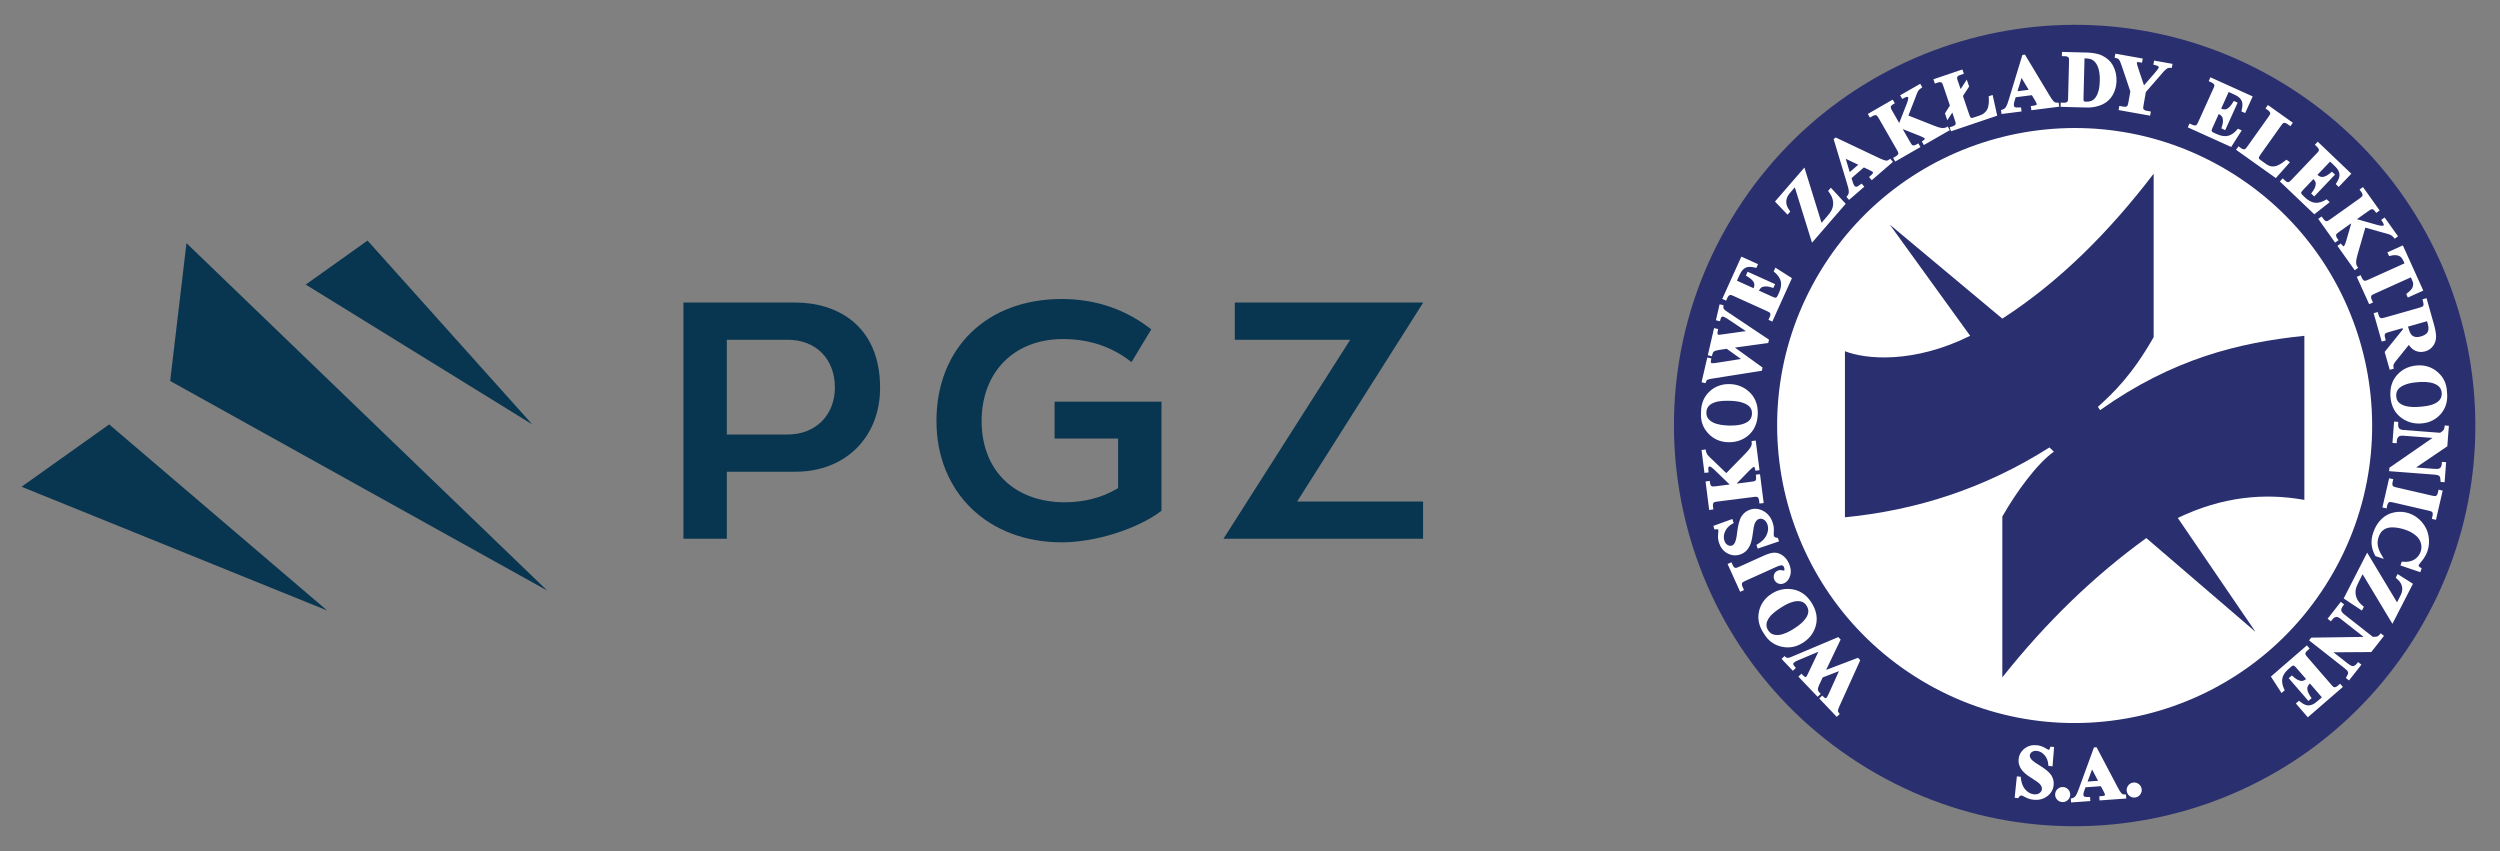
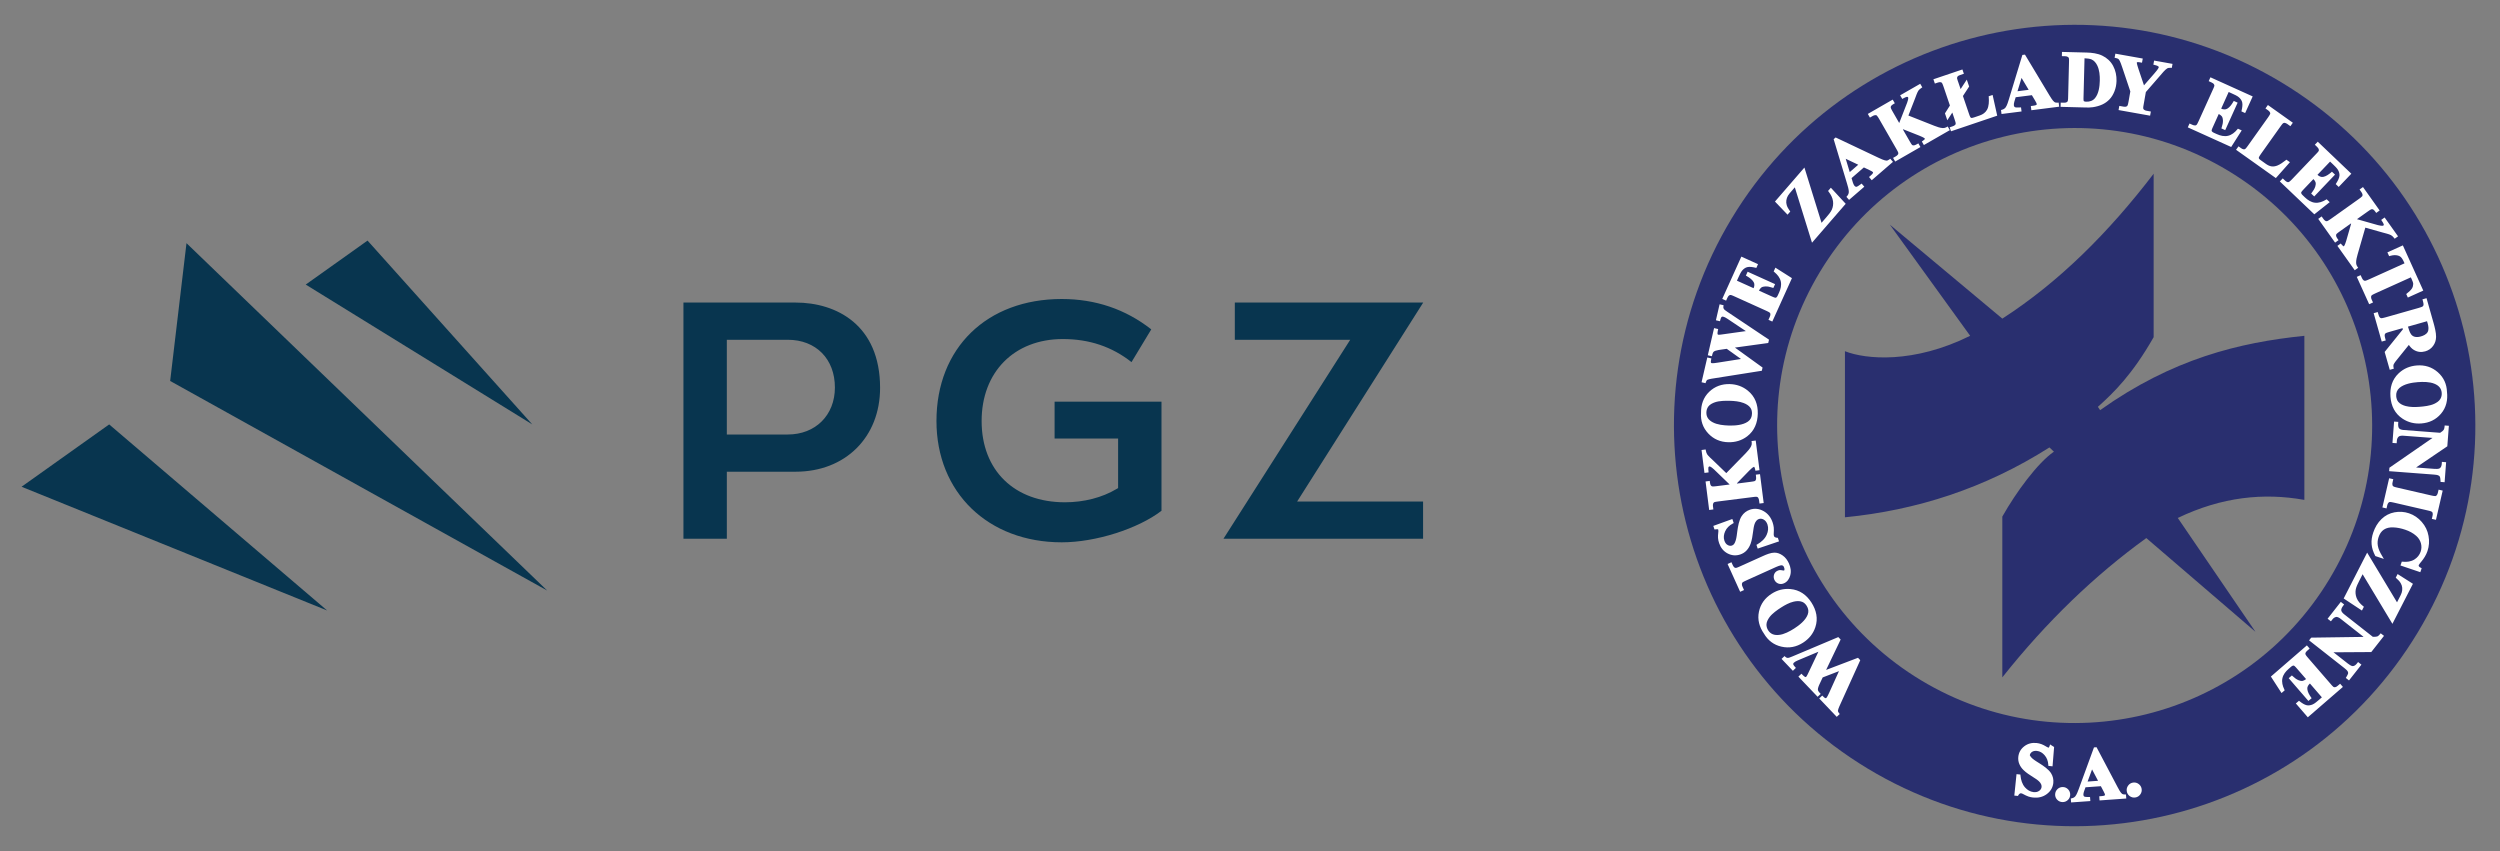
<svg xmlns="http://www.w3.org/2000/svg" version="1.0" id="Warstwa_1" x="0px" y="0px" width="235px" height="80px" viewBox="0 0 235 80" xml:space="preserve">
  <rect x="0" y="0" width="235" height="80" fill="#808080" stroke="none" />
-   <circle fill-rule="evenodd" clip-rule="evenodd" fill="#FFFFFF" cx="195.362" cy="39.733" r="33.66" />
  <g>
    <path fill-rule="evenodd" clip-rule="evenodd" fill="#292F6F" d="M214.47,7.752c-17.809-10.744-40.958-5.017-51.701,12.794   s-5.015,40.958,12.796,51.701c17.809,10.744,40.955,5.018,51.701-12.793C238.009,41.642,232.28,18.496,214.47,7.752z    M218.96,54.443c-7.978,13.225-25.163,17.477-38.388,9.499c-13.223-7.977-17.475-25.163-9.498-38.385   c7.978-13.223,25.163-17.477,38.386-9.499C222.685,24.034,226.937,41.22,218.96,54.443z" />
-     <path fill-rule="evenodd" clip-rule="evenodd" fill="#FFFFFF" d="M193.086,70.218l-0.147,1.817l-0.392-0.041l-0.008-0.113   c-0.022-0.34-0.128-0.646-0.355-0.9c-0.191-0.215-0.422-0.364-0.714-0.395c-0.164-0.017-0.336,0-0.474,0.102   c-0.107,0.078-0.179,0.178-0.193,0.312c-0.007,0.071,0,0.141,0.032,0.208c0.054,0.114,0.154,0.221,0.25,0.305   c0.187,0.161,0.471,0.331,0.679,0.462c0.356,0.224,0.832,0.549,1.063,0.907c0.179,0.281,0.25,0.595,0.216,0.927   c-0.047,0.436-0.26,0.781-0.611,1.043c-0.375,0.281-0.816,0.372-1.282,0.325c-0.149-0.016-0.297-0.046-0.438-0.093   c-0.167-0.059-0.339-0.143-0.493-0.228c-0.059-0.035-0.143-0.074-0.211-0.08c-0.037-0.006-0.083,0.015-0.115,0.032   c-0.054,0.03-0.098,0.087-0.128,0.141l-0.044,0.078l-0.343-0.034l0.208-2.015l0.365,0.038l0.01,0.11   c0.039,0.396,0.157,0.801,0.43,1.104c0.213,0.235,0.471,0.401,0.794,0.436c0.187,0.02,0.378-0.005,0.535-0.121   c0.125-0.09,0.206-0.208,0.223-0.363c0.008-0.087-0.01-0.174-0.044-0.256c-0.047-0.104-0.12-0.196-0.203-0.275   c-0.155-0.148-0.388-0.293-0.569-0.407c-0.287-0.181-0.63-0.399-0.873-0.64c-0.169-0.163-0.312-0.355-0.402-0.575   c-0.093-0.214-0.12-0.441-0.098-0.673c0.042-0.409,0.232-0.74,0.557-0.993c0.338-0.263,0.735-0.354,1.16-0.312   c0.156,0.018,0.313,0.052,0.461,0.108c0.137,0.047,0.274,0.127,0.402,0.2c0.046,0.032,0.193,0.119,0.25,0.124   c0.015,0.002,0.034,0.003,0.041-0.004c0.029-0.03,0.071-0.152,0.084-0.19l0.031-0.104L193.086,70.218L193.086,70.218z    M193.91,73.982c0.193,0.003,0.362,0.079,0.497,0.221c0.131,0.14,0.196,0.31,0.191,0.504s-0.078,0.362-0.218,0.495   c-0.143,0.132-0.314,0.198-0.505,0.194c-0.194-0.005-0.361-0.078-0.496-0.217c-0.135-0.141-0.201-0.313-0.196-0.506   c0.008-0.192,0.079-0.36,0.219-0.496S193.714,73.978,193.91,73.982L193.91,73.982z M197.482,73.903l-1.444,0.102l-0.137,0.381   c-0.034,0.097-0.071,0.228-0.062,0.329c0.005,0.079,0.032,0.134,0.101,0.168c0.063,0.033,0.326,0.037,0.402,0.037h0.122l0.029,0.38   l-1.81,0.129l-0.029-0.369l0.113-0.026c0.13-0.03,0.237-0.089,0.321-0.193c0.127-0.155,0.252-0.504,0.323-0.692l1.422-3.893   l0.243-0.018l1.981,3.756c0.078,0.153,0.268,0.506,0.404,0.615c0.069,0.057,0.167,0.071,0.253,0.071l0.128,0.001l0.026,0.38   l-2.511,0.18l-0.027-0.39l0.226-0.017c0.076-0.006,0.235-0.021,0.297-0.073c0.015-0.013,0.015-0.031,0.015-0.051   c-0.002-0.03-0.01-0.059-0.021-0.093c-0.027-0.073-0.079-0.166-0.113-0.233L197.482,73.903L197.482,73.903z M200.509,73.562   c0.193-0.027,0.373,0.017,0.527,0.135c0.157,0.116,0.25,0.271,0.279,0.462c0.029,0.194-0.017,0.372-0.135,0.526   c-0.112,0.155-0.272,0.251-0.461,0.278c-0.193,0.029-0.37-0.015-0.527-0.129c-0.154-0.115-0.25-0.273-0.277-0.466   c-0.029-0.191,0.015-0.368,0.13-0.523C200.158,73.687,200.315,73.59,200.509,73.562L200.509,73.562z M197.216,73.395l-0.562-1.071   l-0.42,1.143L197.216,73.395L197.216,73.395z" />
+     <path fill-rule="evenodd" clip-rule="evenodd" fill="#FFFFFF" d="M193.086,70.218l-0.147,1.817l-0.392-0.041l-0.008-0.113   c-0.022-0.34-0.128-0.646-0.355-0.9c-0.191-0.215-0.422-0.364-0.714-0.395c-0.164-0.017-0.336,0-0.474,0.102   c-0.107,0.078-0.179,0.178-0.193,0.312c0.054,0.114,0.154,0.221,0.25,0.305   c0.187,0.161,0.471,0.331,0.679,0.462c0.356,0.224,0.832,0.549,1.063,0.907c0.179,0.281,0.25,0.595,0.216,0.927   c-0.047,0.436-0.26,0.781-0.611,1.043c-0.375,0.281-0.816,0.372-1.282,0.325c-0.149-0.016-0.297-0.046-0.438-0.093   c-0.167-0.059-0.339-0.143-0.493-0.228c-0.059-0.035-0.143-0.074-0.211-0.08c-0.037-0.006-0.083,0.015-0.115,0.032   c-0.054,0.03-0.098,0.087-0.128,0.141l-0.044,0.078l-0.343-0.034l0.208-2.015l0.365,0.038l0.01,0.11   c0.039,0.396,0.157,0.801,0.43,1.104c0.213,0.235,0.471,0.401,0.794,0.436c0.187,0.02,0.378-0.005,0.535-0.121   c0.125-0.09,0.206-0.208,0.223-0.363c0.008-0.087-0.01-0.174-0.044-0.256c-0.047-0.104-0.12-0.196-0.203-0.275   c-0.155-0.148-0.388-0.293-0.569-0.407c-0.287-0.181-0.63-0.399-0.873-0.64c-0.169-0.163-0.312-0.355-0.402-0.575   c-0.093-0.214-0.12-0.441-0.098-0.673c0.042-0.409,0.232-0.74,0.557-0.993c0.338-0.263,0.735-0.354,1.16-0.312   c0.156,0.018,0.313,0.052,0.461,0.108c0.137,0.047,0.274,0.127,0.402,0.2c0.046,0.032,0.193,0.119,0.25,0.124   c0.015,0.002,0.034,0.003,0.041-0.004c0.029-0.03,0.071-0.152,0.084-0.19l0.031-0.104L193.086,70.218L193.086,70.218z    M193.91,73.982c0.193,0.003,0.362,0.079,0.497,0.221c0.131,0.14,0.196,0.31,0.191,0.504s-0.078,0.362-0.218,0.495   c-0.143,0.132-0.314,0.198-0.505,0.194c-0.194-0.005-0.361-0.078-0.496-0.217c-0.135-0.141-0.201-0.313-0.196-0.506   c0.008-0.192,0.079-0.36,0.219-0.496S193.714,73.978,193.91,73.982L193.91,73.982z M197.482,73.903l-1.444,0.102l-0.137,0.381   c-0.034,0.097-0.071,0.228-0.062,0.329c0.005,0.079,0.032,0.134,0.101,0.168c0.063,0.033,0.326,0.037,0.402,0.037h0.122l0.029,0.38   l-1.81,0.129l-0.029-0.369l0.113-0.026c0.13-0.03,0.237-0.089,0.321-0.193c0.127-0.155,0.252-0.504,0.323-0.692l1.422-3.893   l0.243-0.018l1.981,3.756c0.078,0.153,0.268,0.506,0.404,0.615c0.069,0.057,0.167,0.071,0.253,0.071l0.128,0.001l0.026,0.38   l-2.511,0.18l-0.027-0.39l0.226-0.017c0.076-0.006,0.235-0.021,0.297-0.073c0.015-0.013,0.015-0.031,0.015-0.051   c-0.002-0.03-0.01-0.059-0.021-0.093c-0.027-0.073-0.079-0.166-0.113-0.233L197.482,73.903L197.482,73.903z M200.509,73.562   c0.193-0.027,0.373,0.017,0.527,0.135c0.157,0.116,0.25,0.271,0.279,0.462c0.029,0.194-0.017,0.372-0.135,0.526   c-0.112,0.155-0.272,0.251-0.461,0.278c-0.193,0.029-0.37-0.015-0.527-0.129c-0.154-0.115-0.25-0.273-0.277-0.466   c-0.029-0.191,0.015-0.368,0.13-0.523C200.158,73.687,200.315,73.59,200.509,73.562L200.509,73.562z M197.216,73.395l-0.562-1.071   l-0.42,1.143L197.216,73.395L197.216,73.395z" />
    <path fill-rule="evenodd" clip-rule="evenodd" fill="#292F6F" d="M188.218,29.951c-3.526-2.946-7.05-5.892-10.576-8.836   c2.519,3.483,5.037,6.967,7.553,10.45c-5.313,2.638-9.821,2.221-11.771,1.448c0,5.204,0,10.407,0,15.613   c6.729-0.66,13.164-2.719,19.223-6.568c0.141,0.134,0.28,0.265,0.42,0.398c-1.535,1.06-3.556,3.807-4.849,6.103   c0,5.144,0,9.971,0,15.111c4.172-5.254,8.693-9.594,13.534-13.092c3.421,2.937,6.842,5.874,10.261,8.811   c-2.433-3.568-4.868-7.135-7.301-10.701c4.145-1.989,8.088-2.384,11.898-1.698c0-5.143,0-10.283,0-15.424   c-6.128,0.629-12.401,2.156-19.201,6.988c-0.068-0.104-0.14-0.208-0.208-0.312c1.485-1.329,3.236-3.025,5.242-6.55   c0-5.121,0-10.241,0-15.362C198.25,21.811,193.589,26.486,188.218,29.951L188.218,29.951z" />
    <path fill-rule="evenodd" clip-rule="evenodd" fill="#FFFFFF" d="M171.655,62.972l2.997-1.141l0.213,0.226l-1.814,4.008   c-0.073,0.163-0.26,0.549-0.284,0.721c-0.015,0.084,0.042,0.173,0.091,0.235l0.076,0.098l-0.28,0.265l-1.649-1.732l0.286-0.27   l0.094,0.092c0.036,0.038,0.154,0.149,0.211,0.153c0.031,0.005,0.056,0,0.078-0.021c0.086-0.081,0.221-0.382,0.272-0.493   l0.917-2.026l-1.53,0.591l-0.208,0.441c-0.076,0.158-0.185,0.381-0.226,0.553c-0.021,0.069-0.027,0.148-0.008,0.22   c0.024,0.082,0.103,0.175,0.162,0.236l0.093,0.097l-0.289,0.273l-1.81-1.896l0.289-0.273l0.093,0.096   c0.062,0.065,0.162,0.162,0.243,0.206c0.02,0.01,0.039,0.015,0.059,0.013c0.022-0.004,0.039-0.013,0.052-0.027   c0.066-0.067,0.193-0.344,0.235-0.432l0.91-1.92l-1.739,0.73c-0.132,0.058-0.292,0.119-0.417,0.19   c-0.056,0.031-0.107,0.068-0.151,0.112c-0.039,0.037-0.062,0.075-0.06,0.129c0.003,0.073,0.118,0.208,0.165,0.259l0.088,0.1   l-0.284,0.271l-1.064-1.118l0.279-0.266l0.094,0.084c0.041,0.038,0.096,0.071,0.151,0.081c0.064,0.014,0.138,0,0.196-0.016   c0.18-0.06,0.37-0.148,0.55-0.221l4.063-1.713l0.221,0.231L171.655,62.972L171.655,62.972z M165.813,59.563   c-0.43-0.62-0.633-1.32-0.472-2.069c0.155-0.729,0.566-1.281,1.189-1.68c0.532-0.344,1.123-0.5,1.756-0.445   c0.873,0.076,1.523,0.541,1.991,1.272c0.459,0.717,0.638,1.499,0.365,2.317c-0.206,0.623-0.605,1.102-1.157,1.456   c-0.628,0.401-1.305,0.539-2.03,0.372C166.727,60.62,166.185,60.196,165.813,59.563L165.813,59.563z M163.938,55.464l-0.363,0.166   l-1.182-2.614l0.363-0.166l0.12,0.27c0.036,0.083,0.093,0.175,0.166,0.229c0.04,0.027,0.091,0.034,0.138,0.033   c0.073-0.001,0.312-0.109,0.38-0.143l2.186-0.985c0.297-0.135,0.711-0.303,1.044-0.306c0.282-0.005,0.54,0.1,0.771,0.26   c0.272,0.186,0.464,0.454,0.599,0.752c0.161,0.36,0.232,0.749,0.12,1.136c-0.091,0.315-0.266,0.588-0.571,0.728   c-0.175,0.08-0.361,0.099-0.54,0.032c-0.174-0.066-0.299-0.186-0.378-0.354c-0.07-0.159-0.085-0.329-0.029-0.496   c0.057-0.164,0.167-0.288,0.329-0.358c0.063-0.03,0.135-0.055,0.218-0.063c0.069-0.003,0.175,0.02,0.24,0.03   c0.035,0.007,0.125,0.021,0.15,0.015c0.021-0.008,0.029-0.036,0.034-0.056c0.021-0.095-0.008-0.192-0.047-0.281   c-0.024-0.054-0.062-0.102-0.115-0.132c-0.059-0.032-0.133-0.028-0.193-0.015c-0.209,0.039-0.641,0.246-0.839,0.337l-2.384,1.076   c-0.066,0.031-0.318,0.144-0.368,0.199c-0.029,0.036-0.041,0.094-0.049,0.14c-0.007,0.084,0.024,0.182,0.059,0.255L163.938,55.464   L163.938,55.464z M161.05,49.435l1.79-0.649l0.128,0.38l-0.101,0.056c-0.316,0.172-0.564,0.407-0.709,0.735   c-0.12,0.279-0.164,0.572-0.066,0.862c0.059,0.17,0.149,0.327,0.312,0.413c0.125,0.069,0.253,0.095,0.388,0.052   c0.073-0.025,0.14-0.065,0.188-0.123c0.089-0.106,0.145-0.25,0.182-0.378c0.076-0.247,0.11-0.597,0.145-0.854   c0.059-0.436,0.162-1.036,0.404-1.408c0.191-0.296,0.457-0.499,0.788-0.612c0.437-0.147,0.857-0.095,1.26,0.125   c0.435,0.238,0.714,0.618,0.871,1.085c0.049,0.147,0.086,0.303,0.103,0.458c0.02,0.185,0.01,0.384-0.002,0.571   c-0.005,0.073-0.005,0.166,0.02,0.239c0.01,0.04,0.049,0.073,0.081,0.098c0.056,0.04,0.13,0.059,0.195,0.063l0.091,0.007   l0.11,0.333l-2.006,0.68l-0.117-0.354l0.096-0.054c0.362-0.215,0.698-0.503,0.87-0.898c0.135-0.308,0.179-0.632,0.071-0.958   c-0.066-0.189-0.174-0.364-0.354-0.464c-0.145-0.08-0.294-0.107-0.453-0.054c-0.089,0.03-0.164,0.084-0.229,0.158   c-0.081,0.088-0.135,0.202-0.176,0.314c-0.074,0.214-0.111,0.502-0.141,0.725c-0.046,0.356-0.107,0.78-0.228,1.117   c-0.086,0.234-0.206,0.451-0.373,0.632c-0.167,0.183-0.37,0.311-0.604,0.389c-0.406,0.136-0.804,0.103-1.187-0.096   c-0.399-0.21-0.657-0.546-0.8-0.97c-0.056-0.159-0.09-0.322-0.103-0.488c-0.013-0.154,0.002-0.316,0.02-0.469   c0.008-0.064,0.027-0.242,0.005-0.303c-0.002-0.013-0.012-0.034-0.024-0.04c-0.042-0.014-0.179-0.001-0.221,0.005l-0.11,0.012   L161.05,49.435L161.05,49.435z M162.271,44.473l1.83-1.874c0.174-0.181,0.402-0.432,0.508-0.662   c0.051-0.109,0.068-0.221,0.054-0.34l-0.02-0.138l0.395-0.048l0.355,2.788l-0.383,0.049l-0.026-0.121   c-0.01-0.045-0.047-0.197-0.079-0.23c-0.01-0.01-0.017-0.019-0.029-0.016c-0.101,0.015-0.38,0.29-0.451,0.361l-1.157,1.189   l0.024,0.023l1.263-0.162c0.076-0.009,0.354-0.045,0.415-0.082c0.041-0.025,0.065-0.076,0.083-0.121   c0.034-0.087,0.022-0.24,0.01-0.332l-0.015-0.138l0.393-0.047l0.346,2.714l-0.395,0.05l-0.04-0.294   c-0.01-0.089-0.034-0.191-0.093-0.268c-0.027-0.038-0.071-0.057-0.118-0.071c-0.07-0.02-0.331,0.015-0.404,0.026l-3.2,0.405   c-0.076,0.01-0.348,0.043-0.412,0.081c-0.039,0.023-0.068,0.075-0.086,0.115c-0.034,0.079-0.029,0.181-0.02,0.262l0.037,0.296   l-0.395,0.05l-0.339-2.68l0.395-0.051l0.015,0.136c0.013,0.093,0.037,0.225,0.096,0.302c0.027,0.039,0.071,0.062,0.118,0.076   c0.068,0.021,0.336-0.01,0.409-0.021l1.231-0.156l-1.474-1.422c-0.074-0.068-0.321-0.29-0.432-0.276   c-0.052,0.008-0.074,0.05-0.091,0.093c-0.02,0.058,0,0.274,0.007,0.337l0.013,0.132l-0.39,0.048l-0.275-2.154l0.386-0.052   l0.024,0.125c0.021,0.11,0.059,0.243,0.122,0.337c0.118,0.171,0.415,0.434,0.569,0.58L162.271,44.473L162.271,44.473z    M159.897,38.806c-0.01-0.757,0.213-1.445,0.77-1.979c0.535-0.512,1.189-0.741,1.928-0.723c0.635,0.017,1.209,0.216,1.702,0.617   c0.677,0.551,0.956,1.306,0.934,2.17c-0.021,0.853-0.312,1.598-0.995,2.124c-0.52,0.396-1.126,0.571-1.775,0.554   c-0.743-0.017-1.383-0.284-1.891-0.829C160.062,40.195,159.848,39.54,159.897,38.806L159.897,38.806z M163.083,32.673l2.599,1.876   l-0.07,0.302l-4.346,0.688c-0.177,0.029-0.601,0.085-0.761,0.158c-0.073,0.034-0.12,0.129-0.145,0.205l-0.039,0.118l-0.375-0.087   l0.539-2.331l0.383,0.089l-0.026,0.13c-0.011,0.052-0.037,0.211-0.013,0.261c0.015,0.028,0.032,0.044,0.062,0.052   c0.12,0.027,0.441-0.023,0.562-0.043l2.199-0.346l-1.336-0.955l-0.486,0.068c-0.171,0.025-0.416,0.057-0.583,0.115   c-0.068,0.025-0.14,0.061-0.189,0.116c-0.054,0.066-0.088,0.184-0.107,0.264l-0.029,0.133l-0.388-0.09l0.589-2.554l0.385,0.089   l-0.027,0.13c-0.017,0.088-0.046,0.226-0.036,0.317c0,0.021,0.01,0.04,0.021,0.056c0.015,0.016,0.029,0.025,0.052,0.03   c0.091,0.015,0.393-0.03,0.488-0.045l2.104-0.295l-1.566-1.048c-0.12-0.079-0.263-0.179-0.388-0.243   c-0.059-0.028-0.118-0.052-0.179-0.066c-0.052-0.012-0.096-0.01-0.141,0.022c-0.059,0.042-0.107,0.211-0.125,0.278l-0.034,0.129   l-0.382-0.089l0.346-1.503l0.375,0.088l-0.018,0.123c-0.007,0.057-0.007,0.117,0.015,0.171c0.024,0.062,0.076,0.114,0.12,0.155   c0.152,0.117,0.329,0.229,0.488,0.337l3.666,2.452l-0.073,0.312L163.083,32.673L163.083,32.673z M163.271,26.383l1.567,0.708   c0.078-0.188,0.112-0.392,0.005-0.576c-0.133-0.231-0.4-0.418-0.623-0.548l-0.108-0.062l0.165-0.364l2.582,1.168l-0.167,0.363   l-0.113-0.039c-0.205-0.067-0.434-0.123-0.649-0.109c-0.128,0.007-0.279,0.033-0.383,0.115c-0.081,0.067-0.151,0.175-0.206,0.279   l1.126,0.509c0.073,0.034,0.336,0.155,0.417,0.16c0.037,0.003,0.068-0.011,0.101-0.033c0.052-0.036,0.105-0.14,0.13-0.196   l0.122-0.267c0.147-0.325,0.236-0.689,0.155-1.044c-0.081-0.353-0.319-0.637-0.589-0.863l-0.078-0.066l0.161-0.36l1.555,0.987   l-1.844,4.081l-0.363-0.165l0.123-0.271c0.037-0.081,0.071-0.182,0.062-0.276c-0.005-0.047-0.032-0.087-0.066-0.124   c-0.049-0.052-0.289-0.16-0.355-0.191l-2.938-1.328c-0.086-0.038-0.266-0.125-0.352-0.143c-0.049-0.007-0.095-0.003-0.145,0.026   c-0.086,0.049-0.146,0.146-0.188,0.235l-0.12,0.272l-0.363-0.165l1.795-3.975l1.567,0.709l-0.159,0.354l-0.11-0.026   c-0.216-0.051-0.527-0.106-0.748-0.047c-0.184,0.049-0.336,0.164-0.461,0.305c-0.13,0.145-0.27,0.449-0.349,0.625L163.271,26.383   L163.271,26.383z M171.225,20.944l0.448-0.519c0.167-0.19,0.417-0.485,0.52-0.718c0.11-0.253,0.147-0.523,0.11-0.799   c-0.044-0.322-0.203-0.616-0.399-0.871l-0.066-0.088l0.263-0.304l1.396,1.511l-3.169,3.659l-1.615-5.206l-0.314,0.364   c-0.101,0.116-0.25,0.282-0.328,0.416c-0.079,0.134-0.13,0.278-0.154,0.432c-0.025,0.155-0.011,0.31,0.034,0.46   c0.056,0.185,0.159,0.36,0.271,0.514l0.064,0.088l-0.258,0.296l-1.182-1.233l2.769-3.197L171.225,20.944L171.225,20.944z    M175.204,15.738l-1.157,1.003l0.122,0.413c0.034,0.104,0.086,0.237,0.157,0.321c0.057,0.063,0.118,0.094,0.201,0.08   c0.073-0.014,0.302-0.178,0.363-0.225l0.101-0.075l0.255,0.294l-1.435,1.241l-0.248-0.286l0.076-0.089   c0.088-0.107,0.145-0.226,0.149-0.367c0.01-0.215-0.105-0.586-0.167-0.792l-1.258-4.175l0.187-0.161l4.036,1.912   c0.167,0.08,0.55,0.259,0.733,0.265c0.096,0.003,0.188-0.046,0.265-0.102l0.101-0.074l0.255,0.293l-1.996,1.726l-0.257-0.302   l0.174-0.152c0.062-0.053,0.187-0.168,0.206-0.252c0.005-0.023-0.005-0.04-0.02-0.057c-0.02-0.025-0.047-0.045-0.079-0.067   c-0.07-0.044-0.171-0.09-0.242-0.125L175.204,15.738L175.204,15.738z M179.39,10.86l2.436,0.964   c0.233,0.093,0.554,0.208,0.805,0.215c0.12,0.003,0.232-0.023,0.338-0.082l0.115-0.068l0.199,0.345l-2.438,1.401l-0.191-0.334   l0.101-0.072c0.039-0.027,0.166-0.12,0.184-0.16c0.005-0.012,0.01-0.021,0.002-0.035c-0.051-0.087-0.416-0.239-0.505-0.274   l-1.547-0.612l-0.01,0.031l0.635,1.104c0.037,0.066,0.177,0.309,0.235,0.352c0.039,0.027,0.099,0.032,0.145,0.031   c0.094-0.002,0.233-0.074,0.312-0.12l0.118-0.068l0.198,0.344l-2.374,1.365l-0.198-0.345l0.258-0.147   c0.078-0.045,0.164-0.108,0.211-0.189c0.024-0.041,0.024-0.089,0.02-0.139c-0.01-0.071-0.143-0.298-0.18-0.364l-1.605-2.795   c-0.04-0.067-0.177-0.305-0.233-0.35c-0.037-0.027-0.096-0.034-0.143-0.035c-0.083-0.001-0.176,0.042-0.247,0.083l-0.258,0.148   l-0.198-0.345l2.339-1.346l0.199,0.344l-0.115,0.068c-0.084,0.047-0.194,0.121-0.243,0.204c-0.027,0.041-0.029,0.09-0.024,0.14   c0.007,0.07,0.14,0.304,0.177,0.368l0.618,1.077l0.745-1.909c0.034-0.094,0.145-0.409,0.088-0.506   c-0.026-0.044-0.073-0.048-0.12-0.046c-0.062,0.004-0.255,0.105-0.309,0.134L178.812,9.3l-0.199-0.341l1.889-1.084l0.193,0.336   l-0.105,0.071c-0.093,0.063-0.203,0.148-0.265,0.242c-0.112,0.175-0.242,0.551-0.316,0.749L179.39,10.86L179.39,10.86z    M183.518,10.579l-0.471,0.726l-0.221-0.649l0.466-0.737l-0.579-1.712c-0.027-0.078-0.12-0.356-0.174-0.418   c-0.032-0.037-0.076-0.055-0.125-0.065c-0.076-0.017-0.182,0.011-0.253,0.036l-0.284,0.095l-0.138-0.404l2.727-0.922l0.138,0.404   l-0.354,0.12c-0.07,0.023-0.198,0.074-0.242,0.143c-0.034,0.054-0.049,0.106-0.044,0.166c0.015,0.104,0.086,0.281,0.12,0.383   l0.213,0.629l0.581-0.891l0.221,0.65l-0.583,0.891l0.549,1.617c0.027,0.081,0.115,0.345,0.172,0.405   c0.032,0.034,0.073,0.043,0.12,0.043c0.081-0.007,0.289-0.083,0.373-0.11l0.372-0.128c0.29-0.098,0.525-0.266,0.677-0.532   c0.185-0.323,0.191-0.803,0.165-1.163l-0.01-0.106l0.372-0.125l0.432,1.948l-4.343,1.469l-0.127-0.375l0.284-0.096   c0.083-0.028,0.184-0.073,0.24-0.137c0.029-0.036,0.042-0.083,0.044-0.127c0.003-0.08-0.093-0.356-0.12-0.435L183.518,10.579   L183.518,10.579z M190.996,8.947l-1.522,0.194l-0.125,0.414c-0.029,0.104-0.059,0.242-0.047,0.353   c0.013,0.083,0.045,0.142,0.123,0.177c0.071,0.03,0.348,0.018,0.427,0.015l0.125-0.007l0.049,0.385l-1.883,0.239l-0.047-0.375   l0.112-0.032c0.133-0.04,0.245-0.109,0.326-0.223c0.128-0.174,0.24-0.546,0.302-0.752l1.268-4.171l0.243-0.03l2.3,3.829   c0.096,0.159,0.312,0.519,0.467,0.626c0.078,0.056,0.181,0.066,0.276,0.063l0.125-0.007l0.047,0.384l-2.614,0.333l-0.051-0.395   l0.23-0.029c0.083-0.01,0.247-0.037,0.311-0.096c0.018-0.015,0.018-0.037,0.016-0.058c-0.005-0.033-0.013-0.064-0.03-0.101   c-0.031-0.075-0.093-0.169-0.13-0.238L190.996,8.947L190.996,8.947z M193.694,10.043l0.012-0.397l0.297,0.008   c0.076,0.002,0.187-0.003,0.258-0.042c0.051-0.029,0.091-0.066,0.112-0.117c0.027-0.071,0.032-0.324,0.032-0.405l0.081-3.224   c0.002-0.079,0.012-0.35-0.018-0.418c-0.017-0.044-0.062-0.08-0.101-0.104c-0.071-0.045-0.174-0.057-0.255-0.059l-0.297-0.007   l0.01-0.398l2.322,0.059c0.483,0.013,1.018,0.077,1.459,0.287c0.444,0.213,0.795,0.533,1.028,0.967   c0.235,0.438,0.331,0.921,0.318,1.416c-0.01,0.341-0.071,0.677-0.201,0.994c-0.112,0.275-0.263,0.537-0.474,0.751   c-0.19,0.195-0.411,0.351-0.659,0.467c-0.277,0.129-0.584,0.207-0.883,0.255c-0.226,0.038-0.493,0.034-0.719,0.027L193.694,10.043   L193.694,10.043z M200.251,8.593l-0.753-2.239c-0.051-0.154-0.213-0.641-0.32-0.76c-0.069-0.077-0.172-0.116-0.272-0.135   l-0.133-0.025l0.071-0.39l2.575,0.459l-0.071,0.392l-0.238-0.042c-0.049-0.009-0.169-0.026-0.218-0.001   c-0.008,0.004-0.029,0.015-0.032,0.015c-0.015,0.101,0.128,0.534,0.162,0.635l0.513,1.521l0.971-1.113   c0.091-0.102,0.397-0.458,0.422-0.592c0.003-0.025-0.01-0.042-0.032-0.062c-0.065-0.074-0.262-0.125-0.355-0.148l-0.125-0.029   l0.071-0.385l1.731,0.311l-0.068,0.374l-0.118-0.005c-0.103-0.004-0.224,0.004-0.316,0.056c-0.191,0.109-0.527,0.516-0.672,0.688   l-1.334,1.536l-0.198,1.129c-0.018,0.073-0.064,0.348-0.047,0.42c0.01,0.044,0.049,0.086,0.081,0.115   c0.062,0.053,0.149,0.079,0.228,0.093l0.407,0.072l-0.071,0.391l-2.965-0.528l0.069-0.392l0.387,0.069   c0.084,0.015,0.191,0.024,0.28-0.011c0.046-0.015,0.083-0.054,0.107-0.093c0.039-0.059,0.084-0.317,0.099-0.39L200.251,8.593   L200.251,8.593z M209.496,8.646l-0.706,1.567c0.187,0.079,0.39,0.111,0.574,0.003c0.23-0.133,0.417-0.398,0.549-0.624l0.062-0.107   l0.363,0.165l-1.168,2.583l-0.362-0.165l0.039-0.116c0.068-0.204,0.12-0.434,0.11-0.647c-0.008-0.129-0.034-0.282-0.118-0.384   c-0.066-0.081-0.174-0.152-0.277-0.206l-0.507,1.125c-0.037,0.075-0.157,0.338-0.162,0.416c-0.003,0.038,0.013,0.072,0.032,0.102   c0.036,0.053,0.142,0.104,0.196,0.13l0.267,0.12c0.324,0.147,0.689,0.238,1.045,0.156c0.351-0.082,0.635-0.316,0.863-0.589   l0.066-0.08l0.36,0.162l-0.991,1.559l-4.078-1.845l0.162-0.362l0.272,0.123c0.081,0.036,0.182,0.068,0.277,0.059   c0.046-0.003,0.085-0.03,0.122-0.065c0.052-0.049,0.159-0.288,0.191-0.355l1.329-2.938c0.037-0.084,0.125-0.264,0.143-0.349   c0.007-0.051,0.002-0.097-0.027-0.145c-0.047-0.089-0.145-0.149-0.235-0.188l-0.27-0.124l0.164-0.362l3.973,1.797l-0.709,1.566   l-0.353-0.16l0.026-0.109c0.049-0.218,0.105-0.528,0.047-0.749c-0.049-0.185-0.164-0.335-0.304-0.462   c-0.143-0.131-0.449-0.268-0.626-0.347L209.496,8.646L209.496,8.646z M215.254,15.247l-1.324,1.493l-3.742-2.661l0.233-0.324   l0.24,0.173c0.071,0.051,0.167,0.103,0.26,0.111c0.044,0.006,0.091-0.013,0.133-0.041c0.062-0.037,0.213-0.25,0.257-0.312   l1.869-2.627c0.047-0.063,0.201-0.287,0.221-0.359c0.01-0.046-0.01-0.101-0.027-0.142c-0.034-0.077-0.11-0.144-0.179-0.191   l-0.243-0.173l0.23-0.324l2.345,1.667l-0.23,0.325l-0.284-0.203c-0.076-0.053-0.167-0.104-0.26-0.113   c-0.05-0.005-0.096,0.014-0.141,0.039c-0.059,0.037-0.211,0.251-0.255,0.312l-1.81,2.545c-0.049,0.072-0.198,0.282-0.218,0.367   c-0.01,0.042,0.007,0.082,0.026,0.113c0.044,0.066,0.235,0.197,0.305,0.245l0.328,0.235c0.159,0.113,0.346,0.213,0.544,0.239   c0.189,0.024,0.373-0.014,0.545-0.083c0.265-0.107,0.539-0.307,0.765-0.484l0.079-0.063L215.254,15.247L215.254,15.247z    M219.028,15.189l-1.187,1.244c0.151,0.137,0.333,0.234,0.544,0.194c0.263-0.049,0.524-0.238,0.724-0.407l0.093-0.081l0.289,0.276   l-1.954,2.051l-0.289-0.275l0.076-0.098c0.13-0.168,0.255-0.369,0.316-0.575c0.036-0.124,0.061-0.276,0.017-0.4   c-0.036-0.099-0.112-0.201-0.196-0.286l-0.851,0.893c-0.057,0.06-0.258,0.267-0.289,0.341c-0.015,0.035-0.013,0.071-0.003,0.106   c0.018,0.063,0.099,0.145,0.143,0.187l0.211,0.202c0.26,0.247,0.571,0.453,0.934,0.493c0.358,0.04,0.709-0.088,1.011-0.27   l0.088-0.054l0.287,0.272l-1.446,1.143l-3.242-3.09l0.274-0.288l0.216,0.205c0.066,0.062,0.147,0.126,0.24,0.148   c0.044,0.012,0.094,0,0.14-0.021c0.064-0.029,0.246-0.218,0.297-0.271l2.225-2.335c0.063-0.066,0.206-0.208,0.25-0.282   c0.024-0.044,0.034-0.09,0.024-0.144c-0.018-0.1-0.091-0.189-0.159-0.256l-0.216-0.206l0.274-0.288l3.156,3.011l-1.187,1.244   l-0.28-0.269l0.06-0.095c0.12-0.187,0.274-0.461,0.291-0.689c0.018-0.191-0.041-0.372-0.132-0.538   c-0.096-0.17-0.336-0.401-0.476-0.534L219.028,15.189L219.028,15.189z M222.341,21.398l-0.726,2.516   c-0.071,0.241-0.154,0.569-0.138,0.823c0.008,0.12,0.045,0.229,0.115,0.326l0.076,0.11l-0.323,0.231l-1.629-2.292l0.314-0.224   l0.081,0.095c0.031,0.035,0.135,0.152,0.177,0.167c0.015,0.004,0.024,0.005,0.036-0.001c0.081-0.058,0.196-0.436,0.226-0.53   l0.459-1.597l-0.032-0.009l-1.04,0.739c-0.061,0.044-0.289,0.207-0.323,0.268c-0.024,0.042-0.024,0.101-0.018,0.147   c0.01,0.094,0.096,0.224,0.147,0.298l0.081,0.111l-0.326,0.23l-1.584-2.231l0.321-0.23l0.174,0.244   c0.052,0.071,0.12,0.15,0.209,0.19c0.044,0.02,0.09,0.017,0.137,0.005c0.071-0.016,0.287-0.167,0.349-0.21l2.626-1.869   c0.066-0.046,0.284-0.204,0.326-0.267c0.024-0.04,0.024-0.098,0.022-0.142c-0.008-0.084-0.06-0.172-0.108-0.24l-0.172-0.243   l0.324-0.23l1.566,2.202l-0.323,0.23l-0.081-0.11c-0.054-0.078-0.137-0.182-0.223-0.223c-0.047-0.021-0.096-0.02-0.146-0.011   c-0.07,0.014-0.286,0.17-0.348,0.212l-1.013,0.72l1.972,0.558c0.096,0.025,0.419,0.103,0.513,0.037   c0.041-0.029,0.041-0.077,0.031-0.123c-0.01-0.061-0.127-0.242-0.164-0.294l-0.071-0.11l0.321-0.228l1.261,1.772l-0.316,0.226   l-0.081-0.099c-0.071-0.086-0.167-0.187-0.268-0.239c-0.184-0.096-0.571-0.188-0.777-0.244L222.341,21.398L222.341,21.398z    M226.62,26.07l-3.322,1.5c-0.066,0.032-0.316,0.145-0.368,0.2c-0.032,0.034-0.044,0.091-0.049,0.137   c-0.01,0.083,0.024,0.18,0.057,0.255l0.125,0.27l-0.363,0.163l-1.162-2.569l0.362-0.162l0.123,0.271   c0.037,0.082,0.088,0.169,0.167,0.224c0.039,0.029,0.088,0.036,0.137,0.034c0.071-0.001,0.31-0.108,0.378-0.14l3.32-1.5l-0.091-0.2   c-0.086-0.183-0.218-0.413-0.414-0.495c-0.268-0.11-0.56-0.086-0.829-0.01l-0.112,0.032l-0.165-0.358l1.454-0.657l1.92,4.249   l-1.451,0.657l-0.152-0.334l0.084-0.067c0.151-0.12,0.362-0.299,0.461-0.466c0.076-0.128,0.11-0.27,0.112-0.417   c0.003-0.11-0.081-0.306-0.127-0.405L226.62,26.07L226.62,26.07z M225.838,30.848l-1.196,0.339   c-0.076,0.021-0.354,0.102-0.412,0.155c-0.037,0.033-0.059,0.083-0.066,0.131c-0.02,0.097,0.037,0.303,0.063,0.396l0.037,0.131   l-0.383,0.109l-0.758-2.669l0.383-0.108l0.037,0.131c0.026,0.09,0.088,0.3,0.154,0.369c0.034,0.037,0.076,0.069,0.128,0.078   c0.075,0.014,0.353-0.063,0.432-0.085l3.072-0.873c0.078-0.022,0.355-0.103,0.414-0.156c0.04-0.033,0.057-0.082,0.066-0.131   c0.02-0.097-0.037-0.303-0.063-0.395l-0.037-0.132l0.385-0.109l0.657,2.318c0.11,0.395,0.245,0.911,0.241,1.321   c-0.006,0.312-0.096,0.596-0.28,0.848c-0.187,0.258-0.441,0.426-0.745,0.512c-0.38,0.108-0.746,0.063-1.079-0.145   c-0.187-0.115-0.334-0.28-0.456-0.46l-1.152,1.429c-0.079,0.099-0.226,0.281-0.275,0.393c-0.034,0.094-0.039,0.188-0.015,0.285   l0.03,0.126l-0.383,0.108l-0.479-1.681l1.714-2.126L225.838,30.848L225.838,30.848z M230.017,36.845   c0.086,0.75-0.066,1.461-0.563,2.045c-0.483,0.566-1.108,0.858-1.845,0.914c-0.635,0.049-1.226-0.091-1.758-0.44   c-0.733-0.481-1.084-1.201-1.147-2.065c-0.066-0.851,0.146-1.621,0.777-2.214c0.478-0.45,1.054-0.682,1.709-0.732   c0.743-0.057,1.402,0.143,1.964,0.635C229.713,35.48,229.992,36.109,230.017,36.845L230.017,36.845z M227.113,43.944l1.709,0.129   c0.128,0.011,0.405,0.023,0.518-0.057c0.143-0.097,0.182-0.299,0.188-0.461l0.008-0.139l0.399,0.031l-0.142,1.882l-0.381-0.028   l-0.005-0.119c-0.005-0.091-0.02-0.288-0.059-0.37c-0.029-0.055-0.078-0.093-0.135-0.119c-0.105-0.055-0.318-0.074-0.437-0.083   l-4.198-0.319l0.027-0.324l4.053-2.802l-2.727-0.206c-0.143-0.01-0.37-0.012-0.479,0.104c-0.088,0.101-0.137,0.218-0.146,0.352   l-0.018,0.25l-0.397-0.029l0.152-2.008l0.397,0.029l-0.01,0.136c-0.01,0.138-0.01,0.363,0.088,0.477   c0.101,0.112,0.312,0.143,0.451,0.153l3.404,0.26l0.096-0.067c0.078-0.051,0.191-0.134,0.24-0.213   c0.049-0.075,0.071-0.192,0.078-0.278l0.013-0.131l0.395,0.03l-0.147,1.928L227.113,43.944L227.113,43.944z M224.335,47.792   l-0.39-0.091l0.635-2.745l0.388,0.088l-0.066,0.291c-0.022,0.086-0.034,0.192-0.005,0.28c0.012,0.047,0.047,0.081,0.088,0.109   c0.057,0.043,0.314,0.101,0.388,0.118l3.142,0.726c0.078,0.02,0.341,0.077,0.414,0.066c0.049-0.009,0.091-0.047,0.123-0.079   c0.059-0.061,0.091-0.159,0.107-0.238l0.069-0.29l0.385,0.089l-0.633,2.747l-0.388-0.088l0.068-0.291   c0.021-0.087,0.032-0.19,0.006-0.278c-0.016-0.046-0.055-0.083-0.091-0.11c-0.06-0.044-0.314-0.102-0.388-0.118l-3.142-0.727   c-0.076-0.017-0.341-0.077-0.412-0.064c-0.049,0.009-0.091,0.045-0.127,0.078c-0.055,0.062-0.089,0.156-0.105,0.235L224.335,47.792   L224.335,47.792z M227.511,53.786l-1.866-0.631l0.125-0.364l0.105,0.011c0.375,0.034,0.75-0.007,1.076-0.209   c0.287-0.18,0.483-0.422,0.591-0.74c0.091-0.264,0.096-0.529,0.021-0.799c-0.079-0.271-0.224-0.495-0.438-0.684   c-0.299-0.265-0.651-0.448-1.032-0.576c-0.367-0.126-0.755-0.209-1.147-0.221c-0.299-0.008-0.604,0.04-0.858,0.208   c-0.252,0.164-0.407,0.425-0.5,0.706c-0.088,0.259-0.118,0.527-0.073,0.798c0.051,0.325,0.216,0.66,0.385,0.939l0.184,0.315   l-0.797-0.268l-0.026-0.049c-0.172-0.33-0.3-0.689-0.329-1.061c-0.034-0.374,0.034-0.75,0.154-1.103   c0.162-0.479,0.41-0.914,0.777-1.267c0.344-0.332,0.753-0.547,1.222-0.634c0.461-0.086,0.919-0.057,1.363,0.093   c0.471,0.158,0.87,0.436,1.199,0.812c0.331,0.379,0.547,0.815,0.635,1.313c0.091,0.482,0.06,0.962-0.098,1.427   c-0.125,0.37-0.336,0.704-0.586,1.002c-0.047,0.057-0.209,0.245-0.233,0.313c-0.012,0.041-0.01,0.075,0.01,0.111   c0.027,0.056,0.105,0.104,0.159,0.13l0.105,0.053L227.511,53.786L227.511,53.786z M222.086,53.979l-0.312,0.609   c-0.117,0.226-0.289,0.571-0.333,0.82c-0.049,0.276-0.018,0.543,0.081,0.803c0.12,0.303,0.346,0.552,0.596,0.752l0.088,0.07   l-0.184,0.359l-1.717-1.135l2.207-4.311l2.808,4.673l0.219-0.429c0.071-0.14,0.179-0.335,0.221-0.482   c0.047-0.149,0.062-0.303,0.049-0.457c-0.015-0.155-0.063-0.303-0.145-0.438c-0.099-0.165-0.238-0.312-0.385-0.436l-0.081-0.07   l0.177-0.347l1.441,0.916l-1.928,3.764L222.086,53.979L222.086,53.979z M219.35,61.316l1.346,1.058   c0.104,0.08,0.329,0.244,0.464,0.242c0.174-0.004,0.316-0.148,0.414-0.277l0.084-0.11l0.316,0.248l-1.168,1.484l-0.301-0.236   l0.063-0.103c0.044-0.079,0.145-0.25,0.157-0.339c0.007-0.061-0.016-0.123-0.045-0.176c-0.056-0.105-0.226-0.237-0.316-0.312   l-3.311-2.601l0.199-0.255l4.929-0.071l-2.15-1.689c-0.11-0.087-0.304-0.217-0.454-0.181c-0.13,0.035-0.235,0.104-0.318,0.213   l-0.154,0.194l-0.312-0.244l1.243-1.585l0.312,0.245l-0.081,0.108c-0.086,0.111-0.211,0.296-0.191,0.446   c0.02,0.146,0.179,0.294,0.289,0.38l2.681,2.107l0.12-0.002c0.091,0,0.233-0.004,0.319-0.041c0.078-0.035,0.161-0.121,0.215-0.188   l0.086-0.1l0.31,0.24l-1.197,1.523L219.35,61.316L219.35,61.316z M218.256,65.549l-1.123-1.3c-0.152,0.14-0.268,0.309-0.245,0.521   c0.021,0.265,0.187,0.547,0.336,0.76l0.071,0.101l-0.305,0.26l-1.852-2.141l0.3-0.26l0.091,0.083   c0.156,0.146,0.343,0.292,0.541,0.37c0.121,0.048,0.271,0.089,0.397,0.055c0.101-0.024,0.209-0.093,0.305-0.165l-0.81-0.933   c-0.052-0.063-0.243-0.282-0.312-0.319c-0.032-0.021-0.068-0.021-0.105-0.016c-0.062,0.013-0.154,0.084-0.201,0.124l-0.218,0.191   c-0.272,0.234-0.508,0.528-0.581,0.884c-0.074,0.354,0.021,0.711,0.174,1.031l0.044,0.093l-0.299,0.258l-1.001-1.55l3.385-2.931   l0.26,0.301l-0.224,0.196c-0.068,0.057-0.14,0.136-0.169,0.226c-0.018,0.043-0.01,0.091,0.007,0.137   c0.022,0.07,0.194,0.267,0.243,0.324l2.111,2.438c0.062,0.07,0.187,0.226,0.258,0.275c0.041,0.027,0.086,0.043,0.14,0.036   c0.103-0.006,0.198-0.068,0.27-0.134l0.229-0.193l0.26,0.299l-3.299,2.856l-1.125-1.301l0.294-0.252l0.089,0.067   c0.176,0.139,0.437,0.318,0.659,0.357c0.188,0.032,0.375-0.01,0.547-0.084c0.179-0.075,0.432-0.295,0.579-0.423L218.256,65.549   L218.256,65.549z M166.209,59.253c0.233,0.362,0.584,0.472,1.001,0.43c0.495-0.044,1.04-0.344,1.451-0.606   c0.477-0.307,1.058-0.758,1.264-1.304c0.112-0.294,0.068-0.565-0.099-0.829c-0.105-0.161-0.242-0.303-0.424-0.372   c-0.253-0.101-0.547-0.077-0.807-0.015c-0.405,0.094-0.817,0.322-1.165,0.545c-0.358,0.228-0.829,0.557-1.087,0.9   c-0.14,0.191-0.284,0.437-0.294,0.68C166.04,58.888,166.099,59.08,166.209,59.253L166.209,59.253z M160.4,38.773   c-0.013,0.43,0.215,0.717,0.586,0.917c0.437,0.24,1.054,0.297,1.542,0.311c0.564,0.013,1.298-0.035,1.778-0.372   c0.257-0.18,0.372-0.43,0.38-0.741c0.005-0.192-0.029-0.386-0.14-0.547c-0.154-0.225-0.41-0.369-0.662-0.463   c-0.385-0.147-0.854-0.191-1.268-0.202c-0.425-0.011-0.998-0.004-1.405,0.136c-0.224,0.079-0.481,0.201-0.626,0.397   C160.461,38.376,160.405,38.565,160.4,38.773L160.4,38.773z M174.675,15.485l-1.178-0.56l0.378,1.252L174.675,15.485   L174.675,15.485z M190.695,8.443l-0.67-1.119l-0.38,1.252L190.695,8.443L190.695,8.443z M195.945,5.479l-0.094,3.679   c-0.002,0.064-0.01,0.26,0.013,0.322c0.005,0.016,0.018,0.027,0.034,0.037c0.057,0.033,0.149,0.041,0.216,0.042   c0.324,0.009,0.61-0.083,0.821-0.338c0.349-0.426,0.435-1.101,0.446-1.631c0.013-0.473-0.029-1.016-0.245-1.447   c-0.115-0.234-0.281-0.439-0.522-0.552C196.443,5.513,196.163,5.488,195.945,5.479L195.945,5.479z M228.141,30.195l-1.793,0.508   l0.021,0.066c0.059,0.203,0.146,0.483,0.274,0.656c0.086,0.121,0.203,0.195,0.348,0.234c0.182,0.048,0.388,0.018,0.566-0.033   c0.238-0.066,0.511-0.186,0.641-0.412c0.127-0.229,0.078-0.539,0.012-0.779L228.141,30.195L228.141,30.195z M229.521,36.927   c-0.032-0.43-0.287-0.691-0.677-0.853c-0.456-0.193-1.079-0.189-1.564-0.153c-0.566,0.043-1.29,0.166-1.734,0.547   c-0.235,0.206-0.326,0.465-0.302,0.777c0.016,0.191,0.069,0.38,0.194,0.53c0.177,0.208,0.446,0.325,0.704,0.394   c0.401,0.107,0.873,0.104,1.282,0.072c0.424-0.031,0.995-0.096,1.386-0.277c0.213-0.1,0.458-0.247,0.581-0.458   C229.497,37.33,229.536,37.134,229.521,36.927L229.521,36.927z" />
  </g>
  <g>
    <path fill="#08354F" d="M2.026,45.754l28.723,11.631l-20.486-17.49L2.026,45.754z M15.995,35.81l35.44,19.701L17.53,22.857   L15.995,35.81z M34.549,22.615l-5.811,4.135l21.296,13.145L34.549,22.615z" />
    <g>
      <path fill="#08354F" d="M133.769,47.146h-11.84l11.853-18.706h-17.71v3.499h10.848l-11.916,18.705h18.765V47.146z M99.804,50.978    c3.172,0,7.168-1.267,9.376-2.965V37.759H99.132v3.464h5.97v4.656l-0.146,0.085c-1.347,0.807-3.068,1.251-4.851,1.251    c-4.757,0-7.833-2.999-7.833-7.639c0-4.609,3.069-7.705,7.63-7.705c2.487,0,4.603,0.709,6.459,2.167l1.858-3.077    c-2.416-1.896-5.248-2.855-8.417-2.855c-7.043,0-11.775,4.609-11.775,11.47C88.029,46.289,92.872,50.978,99.804,50.978     M82.728,36.458c0-5.912-4.103-8.018-7.943-8.018H64.244v22.203h4.079v-6.302h6.462C79.462,44.341,82.728,41.101,82.728,36.458     M78.481,36.424c0,2.602-1.822,4.419-4.429,4.419h-5.73v-8.904h5.73C76.701,31.938,78.481,33.741,78.481,36.424" />
    </g>
  </g>
</svg>